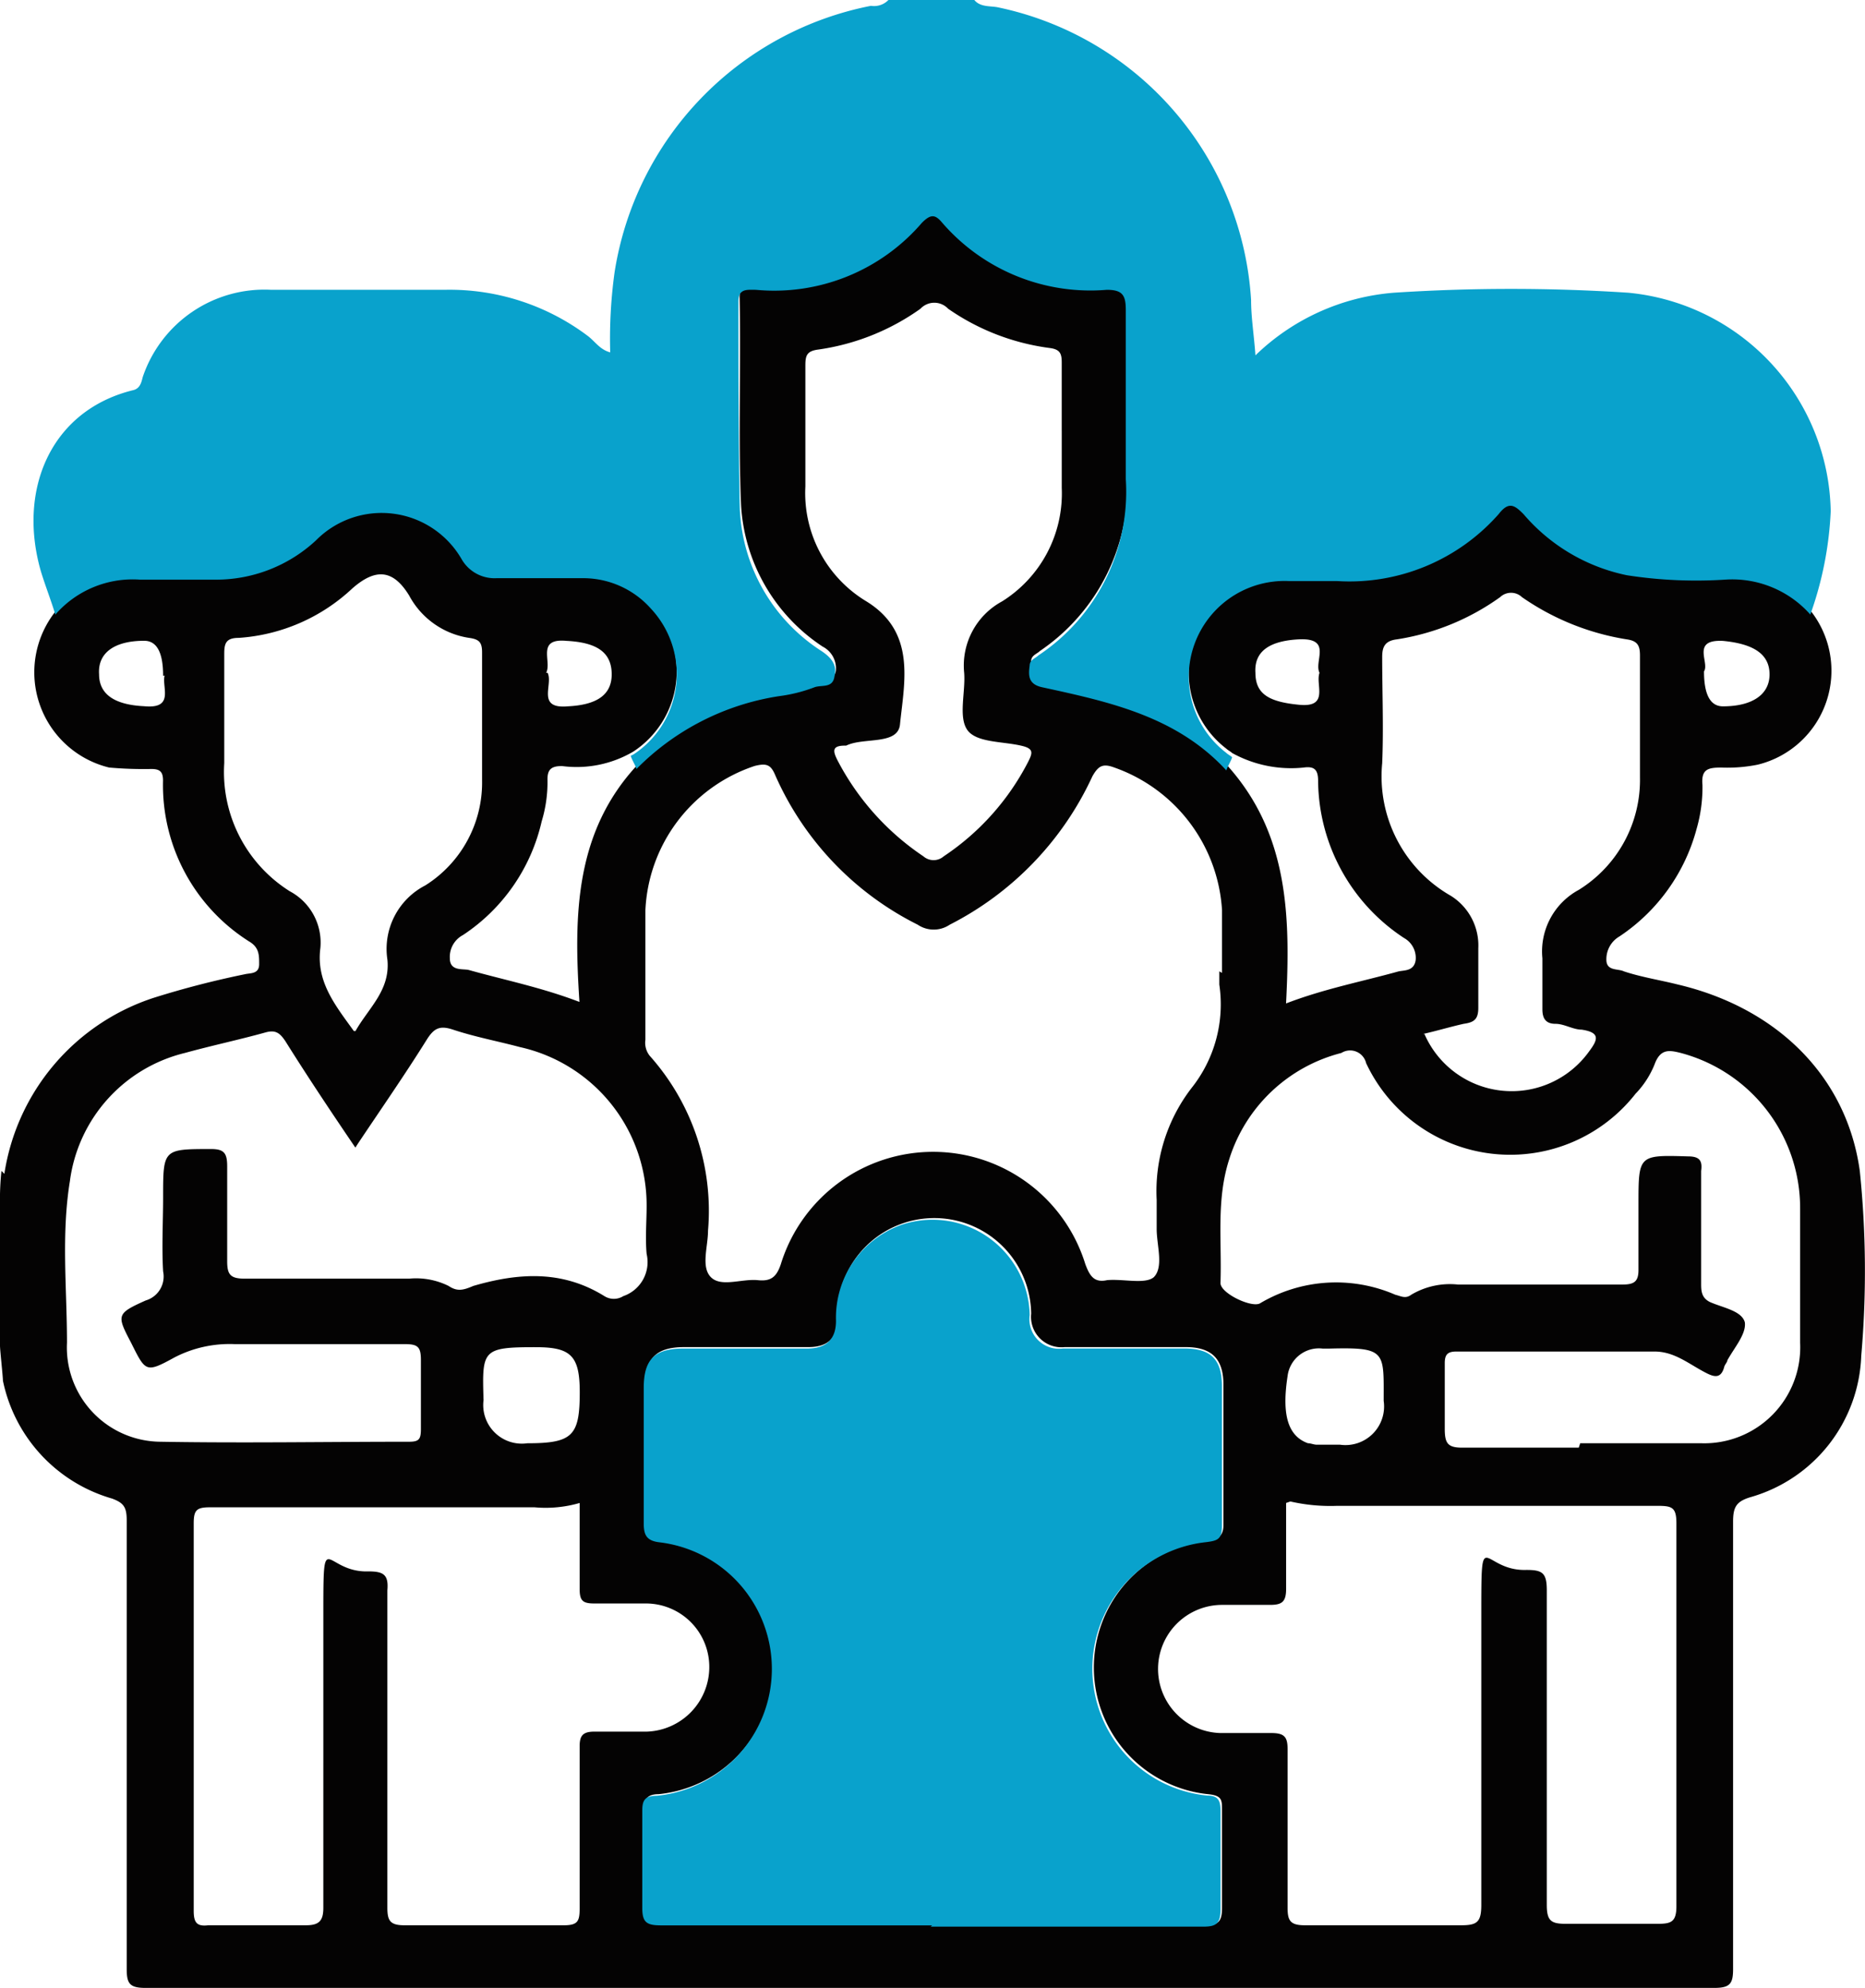
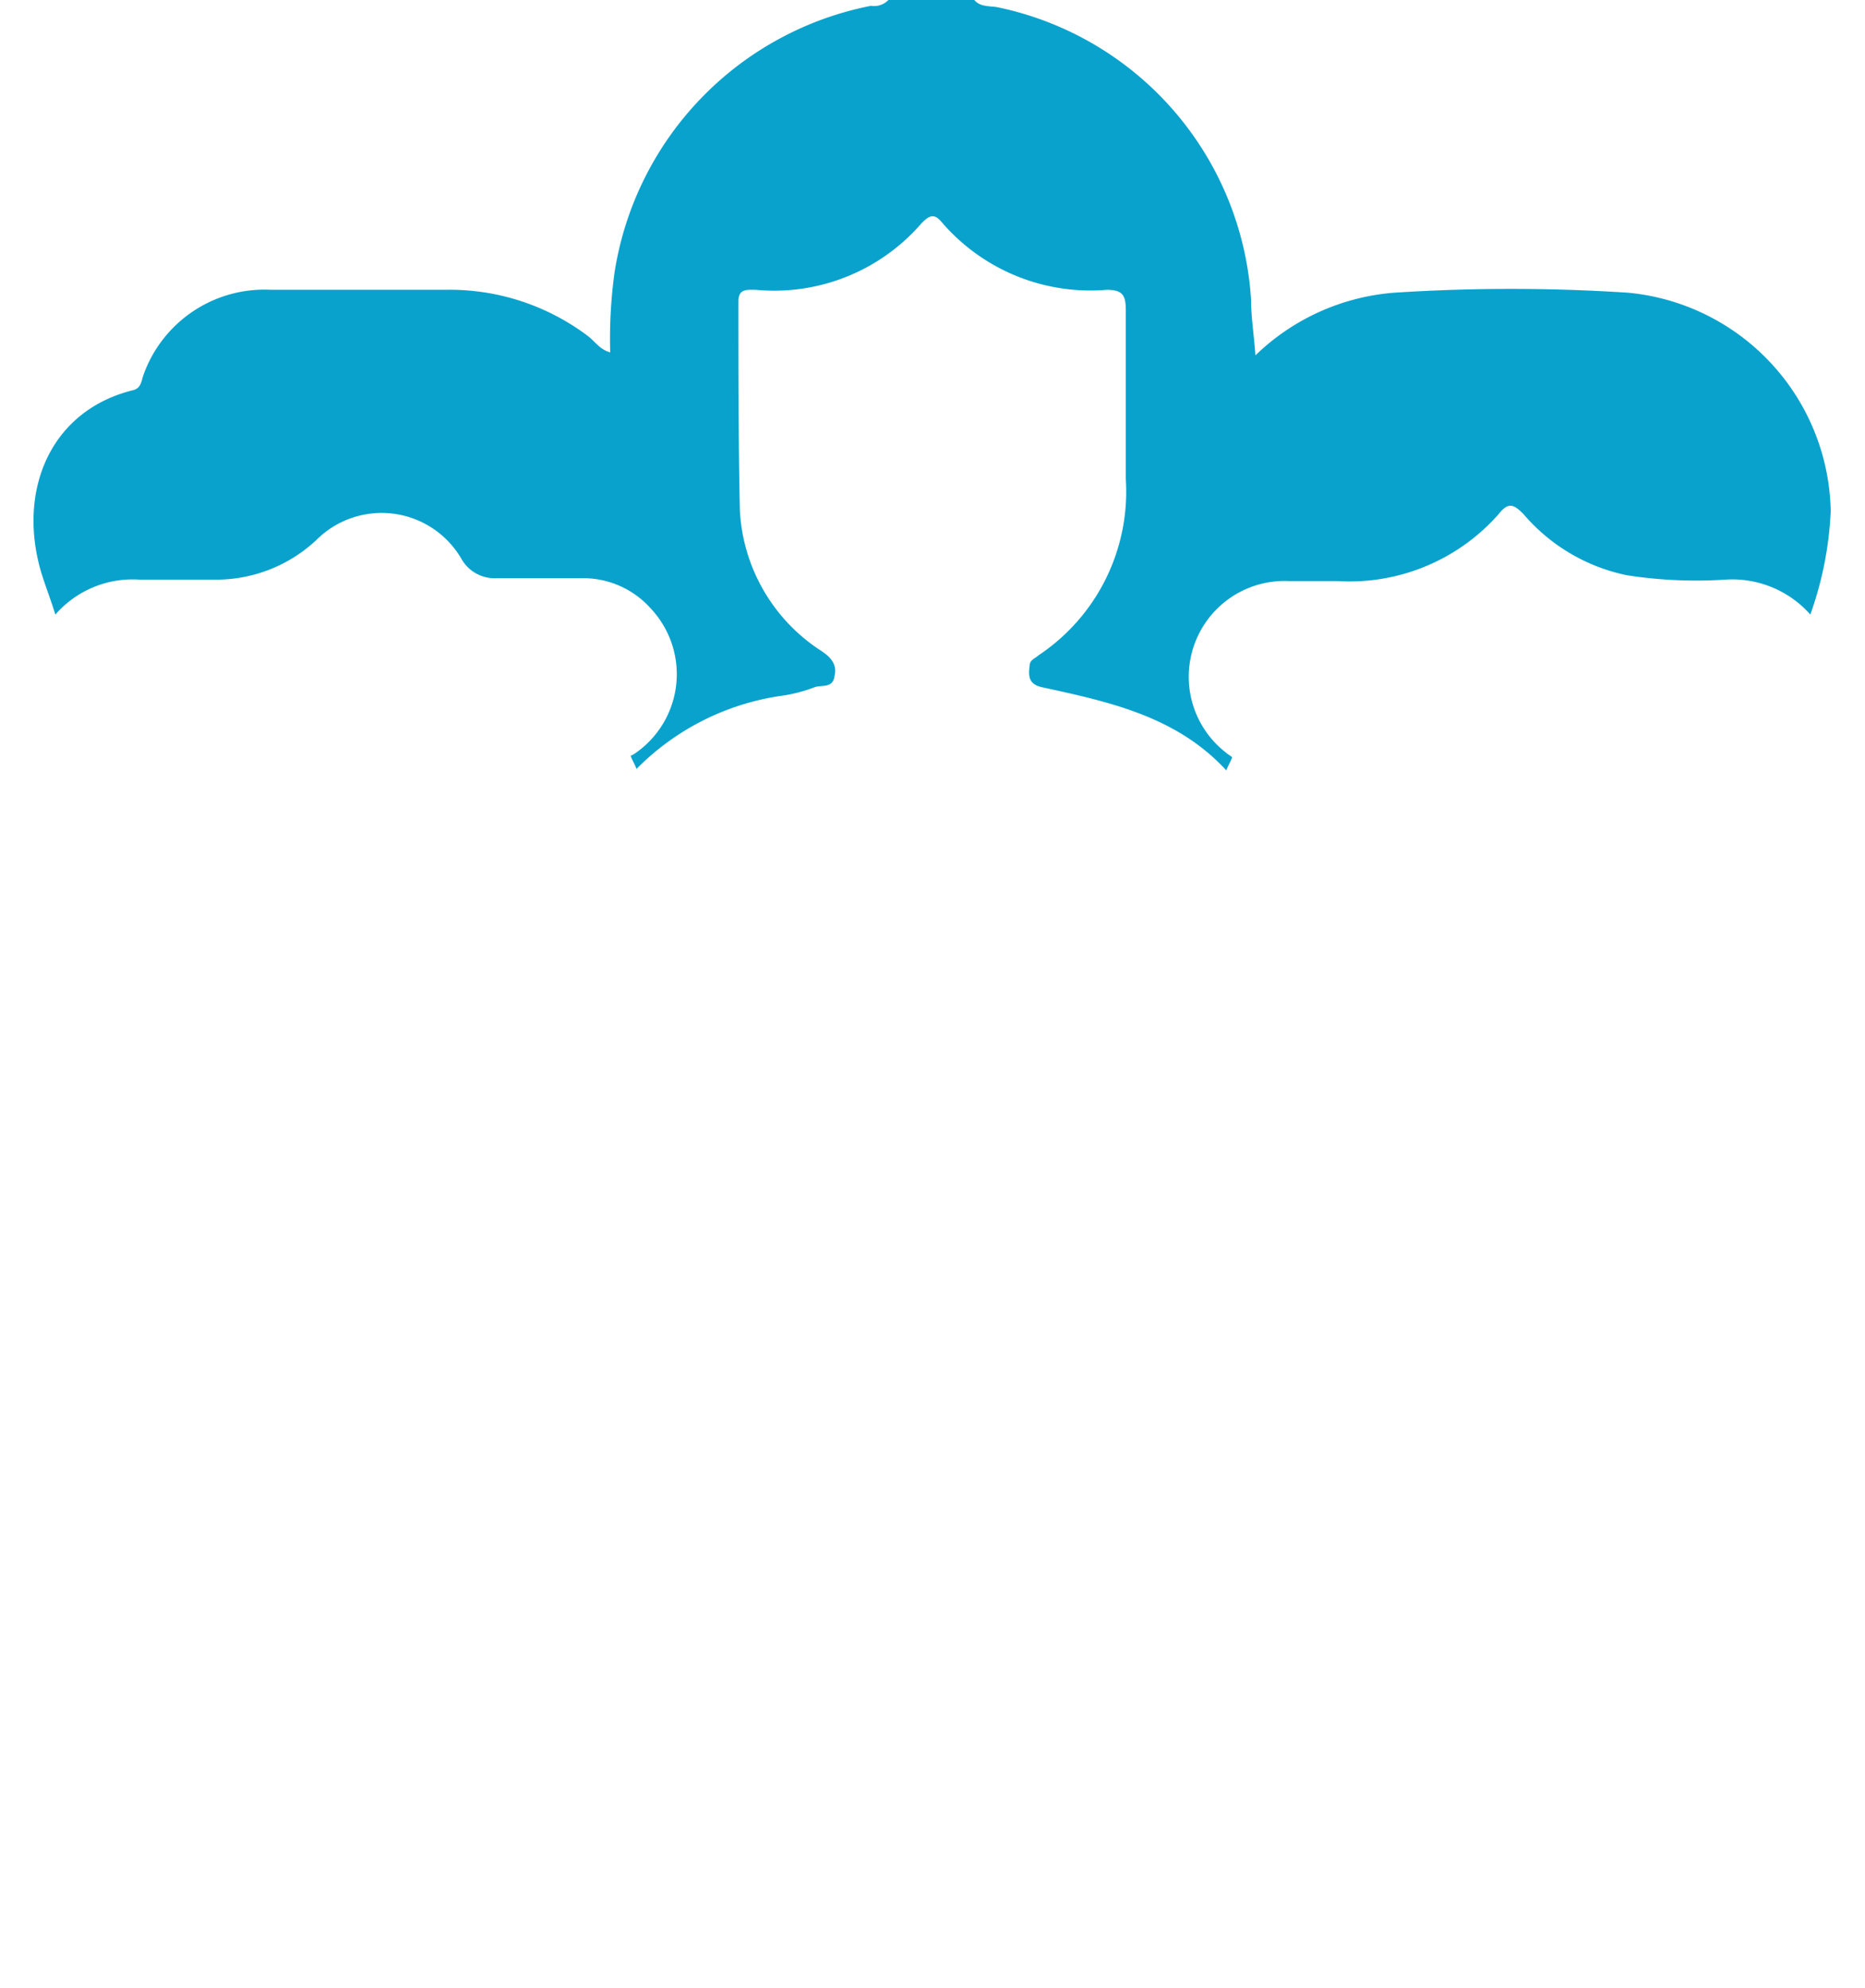
<svg xmlns="http://www.w3.org/2000/svg" width="99.232" height="105.777" viewBox="0 0 99.232 105.777">
  <defs>
    <style>      .cls-1 {        fill: #040303;      }      .cls-2 {        fill: #09a2cc;      }    </style>
  </defs>
  <g id="Group_20690" data-name="Group 20690" transform="translate(-69.4 -62.9)">
-     <path id="Path_26832" data-name="Path 26832" class="cls-1" d="M69.632,128.634a11.71,11.71,0,0,1,7.982-9.377,48.465,48.465,0,0,1,4.8-1.24c.31-.077.775,0,.775-.542,0-.465,0-.852-.465-1.162a9.836,9.836,0,0,1-4.65-8.6c0-.465-.155-.62-.62-.62a21.037,21.037,0,0,1-2.247-.077,5.217,5.217,0,0,1-2.867-8.292,5.551,5.551,0,0,1,4.495-1.86h3.952a7.476,7.476,0,0,0,5.424-2.092,4.956,4.956,0,0,1,7.749,1.007,1.884,1.884,0,0,0,1.86,1.007h4.65a4.952,4.952,0,0,1,3.565,1.627,5.106,5.106,0,0,1-.93,7.749,5.942,5.942,0,0,1-3.8.775c-.542,0-.775.155-.775.7a7.165,7.165,0,0,1-.31,2.247,9.877,9.877,0,0,1-4.185,6.044,1.315,1.315,0,0,0-.7,1.24c0,.7.7.542,1.007.62,1.937.542,3.875.93,5.889,1.7-.31-4.65-.232-9.067,3.1-12.631a13.534,13.534,0,0,1,7.594-3.875c.62-.155,1.317-.31,1.86-.465.387-.155.93,0,1.085-.62a1.3,1.3,0,0,0-.7-1.317,9.681,9.681,0,0,1-4.34-7.517c-.155-3.642,0-7.362-.077-11.081,0-.7.465-.62.93-.62A10.272,10.272,0,0,0,118.53,77.8c.387-.465.62-.465,1.085,0a10.21,10.21,0,0,0,8.757,3.565c.852,0,1.007.31,1.007,1.085v8.989a10.629,10.629,0,0,1-4.65,9.377c-.155.155-.465.232-.465.542,0,.542-.077,1.007.7,1.162,3.565.775,7.129,1.55,9.764,4.417,3.255,3.642,3.332,8.059,3.1,12.631,2.015-.775,4.03-1.162,5.967-1.7.31-.077.852,0,.93-.62a1.211,1.211,0,0,0-.62-1.162,10.1,10.1,0,0,1-4.572-8.369c0-.62-.232-.775-.775-.7a6.483,6.483,0,0,1-3.8-.775c-.078-.077-.232-.155-.31-.232a5.1,5.1,0,0,1,3.332-9.144h2.557a10.676,10.676,0,0,0,8.6-3.565c.542-.62.852-.465,1.317,0a10.3,10.3,0,0,0,5.5,3.255,19.906,19.906,0,0,0,5.269.232,5.8,5.8,0,0,1,4.495,1.86,5.147,5.147,0,0,1-2.79,8.214,8.179,8.179,0,0,1-1.937.155c-.7,0-1.085.077-1.007.93a8,8,0,0,1-.31,2.325A9.961,9.961,0,0,1,155.571,116a1.4,1.4,0,0,0-.7,1.24c0,.62.62.465.93.62.93.31,1.937.465,2.867.7,5.269,1.24,8.989,4.882,9.687,9.919a52.145,52.145,0,0,1,.077,9.842,8.12,8.12,0,0,1-5.889,7.517c-.775.232-.93.542-.93,1.317v23.79c0,.775-.155,1.007-1.007,1.007H77.149c-.852,0-1.007-.232-1.007-1.007V147.077c0-.7-.155-.93-.775-1.162a8.267,8.267,0,0,1-5.812-6.277c0-.232-.155-1.627-.155-1.86v-7.439a14.932,14.932,0,0,1,.077-1.86ZM119,168.62h14.491c.7,0,.93-.155.93-.93V162.5c0-.542,0-.775-.7-.852a6.778,6.778,0,0,1-.077-13.484c.542-.077.852-.232.852-.852V139.87c0-1.395-.62-2.015-2.015-2.015h-6.432a1.619,1.619,0,0,1-1.782-1.782,5.156,5.156,0,1,0-10.306.31q0,1.472-1.55,1.472h-6.587c-1.472,0-2.092.542-2.092,2.092v7.207c0,.7.155.93.852,1.007a6.783,6.783,0,0,1-.155,13.484c-.542,0-.775.232-.775.775v5.192c0,.775.232.93,1.007.93h14.414Zm15.421-50.68h0v-3.332a8.6,8.6,0,0,0-5.734-7.594c-.62-.232-.852-.077-1.162.465a16.7,16.7,0,0,1-7.594,7.9,1.52,1.52,0,0,1-1.7,0,16.19,16.19,0,0,1-7.594-7.982c-.232-.542-.465-.62-1.085-.465a8.5,8.5,0,0,0-5.812,7.672v6.9a1.109,1.109,0,0,0,.232.852,12.387,12.387,0,0,1,3.1,9.3c0,.852-.387,1.937.155,2.48s1.627.077,2.48.155c.7.077,1.007-.155,1.24-.852a8.478,8.478,0,0,1,16.2,0c.232.62.465,1.007,1.162.852.852-.077,2.015.232,2.48-.155.542-.542.155-1.7.155-2.557v-1.55a9,9,0,0,1,1.86-5.967,7.15,7.15,0,0,0,1.472-5.5v-.7Zm-34.174,28.207a6.5,6.5,0,0,1-2.4.232H80.559c-.7,0-.852.155-.852.852v20.613c0,.62.155.852.775.775h5.192c.7,0,.93-.232.93-.93V152.269c0-5.114,0-2.4,2.4-2.48.775,0,1.085.155,1.007,1.007V167.69c0,.7.155.93.93.93H99.39c.775,0,.852-.232.852-.93v-8.6c0-.542.155-.775.775-.775h2.79a3.44,3.44,0,0,0,3.332-3.487,3.374,3.374,0,0,0-3.41-3.332h-2.712c-.62,0-.775-.155-.775-.775v-4.65Zm37.584,0v4.572c0,.7-.232.852-.852.852h-2.557a3.41,3.41,0,0,0-.077,6.819h2.712c.7,0,.852.232.852.852v8.447c0,.7.155.93.93.93h8.292c.852,0,1.085-.155,1.085-1.085V152.191c0-5.114,0-2.4,2.4-2.48.852,0,1.085.155,1.085,1.085v16.738c0,.852.232,1.007,1.007,1.007h4.882c.7,0,1.007-.077,1.007-.93v-20.38c0-.852-.232-.93-1.007-.93H140.538a9.543,9.543,0,0,1-2.48-.232ZM88.308,127.239c-1.317-1.937-2.557-3.8-3.72-5.657-.31-.465-.542-.62-1.085-.465-1.395.387-2.867.7-4.262,1.085a8.1,8.1,0,0,0-6.122,6.819c-.465,2.867-.155,5.734-.155,8.6a5.018,5.018,0,0,0,4.96,5.269c4.417.077,8.834,0,13.251,0,.542,0,.62-.155.62-.7v-3.642c0-.7-.155-.852-.852-.852H81.876a6.369,6.369,0,0,0-3.177.7c-1.55.852-1.55.775-2.325-.775-.775-1.472-.775-1.55.775-2.247a1.33,1.33,0,0,0,.93-1.55c-.077-1.317,0-2.635,0-3.952,0-2.557,0-2.557,2.557-2.557.7,0,.852.232.852.93v5.037c0,.7.155.93.93.93h8.757a3.894,3.894,0,0,1,2.092.387c.465.31.775.232,1.317,0,2.4-.7,4.727-.852,6.974.542a.946.946,0,0,0,1.007,0,1.914,1.914,0,0,0,1.24-2.247c-.077-.852,0-1.7,0-2.557a8.612,8.612,0,0,0-6.742-8.447c-1.162-.31-2.4-.542-3.565-.93-.7-.232-1.007-.077-1.395.542-1.162,1.86-2.4,3.642-3.642,5.5Zm65.171,15.731h6.432a5.107,5.107,0,0,0,5.269-5.347v-7.129a8.538,8.538,0,0,0-6.354-8.292c-.62-.155-1.085-.232-1.395.62a4.844,4.844,0,0,1-1.007,1.55,8.468,8.468,0,0,1-14.336-1.627.875.875,0,0,0-1.317-.542,8.438,8.438,0,0,0-5.967,5.657c-.7,2.17-.387,4.34-.465,6.587,0,.542,1.627,1.317,2.092,1.085a7.913,7.913,0,0,1,7.207-.465c.31.077.542.232.852,0a4.032,4.032,0,0,1,2.48-.542h8.757c.62,0,.852-.155.852-.775v-3.487c0-2.635,0-2.635,2.635-2.557.62,0,.775.232.7.775v5.967c0,.387,0,.775.465,1.007.7.31,1.7.465,1.86,1.085.077.62-.542,1.317-.93,2.015,0,.077-.077.155-.155.31-.155.62-.465.62-.93.387-.93-.465-1.7-1.162-2.79-1.162H146.892c-.465,0-.62.155-.62.62v3.487c0,.775.155,1.007.93,1.007h6.2ZM125.892,89.113V85.47c0-.465-.077-.7-.62-.775a12.229,12.229,0,0,1-5.424-2.092,1.008,1.008,0,0,0-1.472,0,12.339,12.339,0,0,1-5.424,2.17c-.62.077-.7.31-.7.852v6.432a6.725,6.725,0,0,0,3.255,6.122c2.635,1.627,2.015,4.262,1.782,6.509-.077,1.162-1.937.7-2.867,1.162h-.077c-.7,0-.62.31-.387.775a13.834,13.834,0,0,0,4.572,5.114.823.823,0,0,0,1.085,0,13.4,13.4,0,0,0,4.495-5.037c.232-.465.31-.7-.387-.852-1.007-.232-2.4-.155-2.867-.852s-.077-2.015-.155-3.022a3.88,3.88,0,0,1,2.015-3.8,6.776,6.776,0,0,0,3.177-6.044V89.113Zm19.3,32.082a5.064,5.064,0,0,0,8.757.93c.465-.62.62-1.007-.387-1.162-.465,0-.93-.31-1.395-.31-.542,0-.7-.31-.7-.775v-2.712a3.721,3.721,0,0,1,1.937-3.642,6.883,6.883,0,0,0,3.255-5.967v-6.509c0-.542-.155-.775-.7-.852a13.474,13.474,0,0,1-5.579-2.247.843.843,0,0,0-1.162,0,12.759,12.759,0,0,1-5.5,2.247c-.62.077-.775.387-.775.93,0,1.86.078,3.8,0,5.657a7.317,7.317,0,0,0,3.642,7.052,3.113,3.113,0,0,1,1.472,2.79V119.8c0,.62-.232.775-.775.852-.7.155-1.472.387-2.17.542Zm-56.879-.155c.7-1.24,1.86-2.17,1.7-3.8a3.8,3.8,0,0,1,2.015-3.952,6.461,6.461,0,0,0,3.022-5.579v-6.819c0-.542-.155-.7-.7-.775a4.35,4.35,0,0,1-3.177-2.247c-.852-1.395-1.782-1.472-3.022-.387a9.781,9.781,0,0,1-6.044,2.635c-.7,0-.775.31-.775.852v5.812a7.491,7.491,0,0,0,3.487,6.819,3.094,3.094,0,0,1,1.627,3.022c-.232,1.782.775,3.022,1.782,4.417Zm6.819,19.606a2.055,2.055,0,0,0,2.325,2.325c2.4,0,2.79-.387,2.79-2.712,0-1.937-.465-2.4-2.325-2.4C95.05,137.855,95.05,138.01,95.127,140.645Zm47.89.077c0-2.635.155-2.867-2.867-2.79h-.387a1.678,1.678,0,0,0-1.86,1.472c-.31,2.015,0,3.177,1.085,3.565.155,0,.31.077.465.077h1.24a2.055,2.055,0,0,0,2.325-2.325ZM78.079,102.131q0-1.86-1.007-1.86c-1.55,0-2.48.62-2.4,1.782,0,1.085.852,1.627,2.4,1.7,1.627.155.93-1.007,1.085-1.627Zm81.987-.232q0,1.86,1.007,1.86c1.55,0,2.48-.62,2.48-1.7s-.852-1.627-2.48-1.782C159.369,100.194,160.376,101.434,160.066,101.9Zm-61.529.077c.31.62-.62,1.937,1.085,1.782,1.55-.077,2.325-.62,2.325-1.7,0-1.162-.775-1.7-2.4-1.782-1.627-.155-.775,1.085-1.085,1.7Zm41.071,0c-.31-.62.7-1.86-1.085-1.782-1.55.077-2.4.62-2.325,1.782,0,1.162.775,1.55,2.325,1.7C140.15,103.836,139.376,102.6,139.608,101.976Z" transform="translate(0 -3.275)" />
    <path id="Path_26833" data-name="Path 26833" class="cls-2" d="M103.627,103.041a5.108,5.108,0,0,0,.93-7.749,4.821,4.821,0,0,0-3.565-1.627h-4.65a2.019,2.019,0,0,1-1.86-1.007,4.911,4.911,0,0,0-7.749-1.007,7.809,7.809,0,0,1-5.424,2.092H77.357a5.454,5.454,0,0,0-4.495,1.86c-.232-.775-.542-1.55-.775-2.325-1.24-4.34.542-8.524,4.882-9.609.387-.077.465-.387.542-.7a6.836,6.836,0,0,1,6.819-4.65h9.3a12.227,12.227,0,0,1,7.594,2.48c.387.31.62.7,1.162.852a25.735,25.735,0,0,1,.232-4.262A17.144,17.144,0,0,1,116.259,63.21a1.065,1.065,0,0,0,.93-.31h4.572c.31.387.852.31,1.24.387a16.974,16.974,0,0,1,13.484,15.576c0,.93.155,1.86.232,2.945a11.931,11.931,0,0,1,7.362-3.332,95.75,95.75,0,0,1,12.476,0A11.9,11.9,0,0,1,167.326,90.1a18.752,18.752,0,0,1-1.085,5.5,5.551,5.551,0,0,0-4.495-1.86,24.031,24.031,0,0,1-5.269-.232,9.844,9.844,0,0,1-5.5-3.255c-.465-.465-.775-.7-1.317,0a10.577,10.577,0,0,1-8.6,3.565H138.5a5.1,5.1,0,0,0-3.332,9.144c.077.077.232.155.31.232-.077.232-.232.465-.31.7-2.635-2.867-6.2-3.642-9.764-4.417-.775-.155-.775-.62-.7-1.162,0-.31.31-.387.465-.542a10.457,10.457,0,0,0,4.65-9.377V79.406c0-.775-.155-1.085-1.007-1.085a10.426,10.426,0,0,1-8.757-3.565c-.387-.465-.62-.465-1.085,0a10.357,10.357,0,0,1-8.834,3.565c-.465,0-.93-.077-.93.62,0,3.72,0,7.362.077,11.081a9.474,9.474,0,0,0,4.34,7.517c.465.31.852.7.7,1.317-.077.7-.7.465-1.085.62a8.174,8.174,0,0,1-1.86.465,13.534,13.534,0,0,0-7.594,3.875c-.077-.232-.232-.465-.31-.7Z" transform="translate(-0.518)" />
-     <path id="Path_26834" data-name="Path 26834" class="cls-2" d="M128.921,184.2H114.507c-.775,0-1.007-.155-1.007-.93v-5.192c0-.542.155-.775.775-.775a6.783,6.783,0,0,0,.155-13.484c-.7-.077-.852-.387-.852-1.007V155.6c0-1.472.542-2.092,2.092-2.092h6.587q1.55,0,1.55-1.472a5.251,5.251,0,0,1,3.487-5.114,5.175,5.175,0,0,1,6.819,4.8,1.575,1.575,0,0,0,1.782,1.782h6.432c1.395,0,2.015.542,2.015,2.015v7.439c0,.7-.232.775-.852.852a6.778,6.778,0,0,0,.077,13.484c.62,0,.7.31.7.852v5.192c0,.775-.232.93-.93.93H128.843Z" transform="translate(-9.926 -18.851)" />
  </g>
</svg>